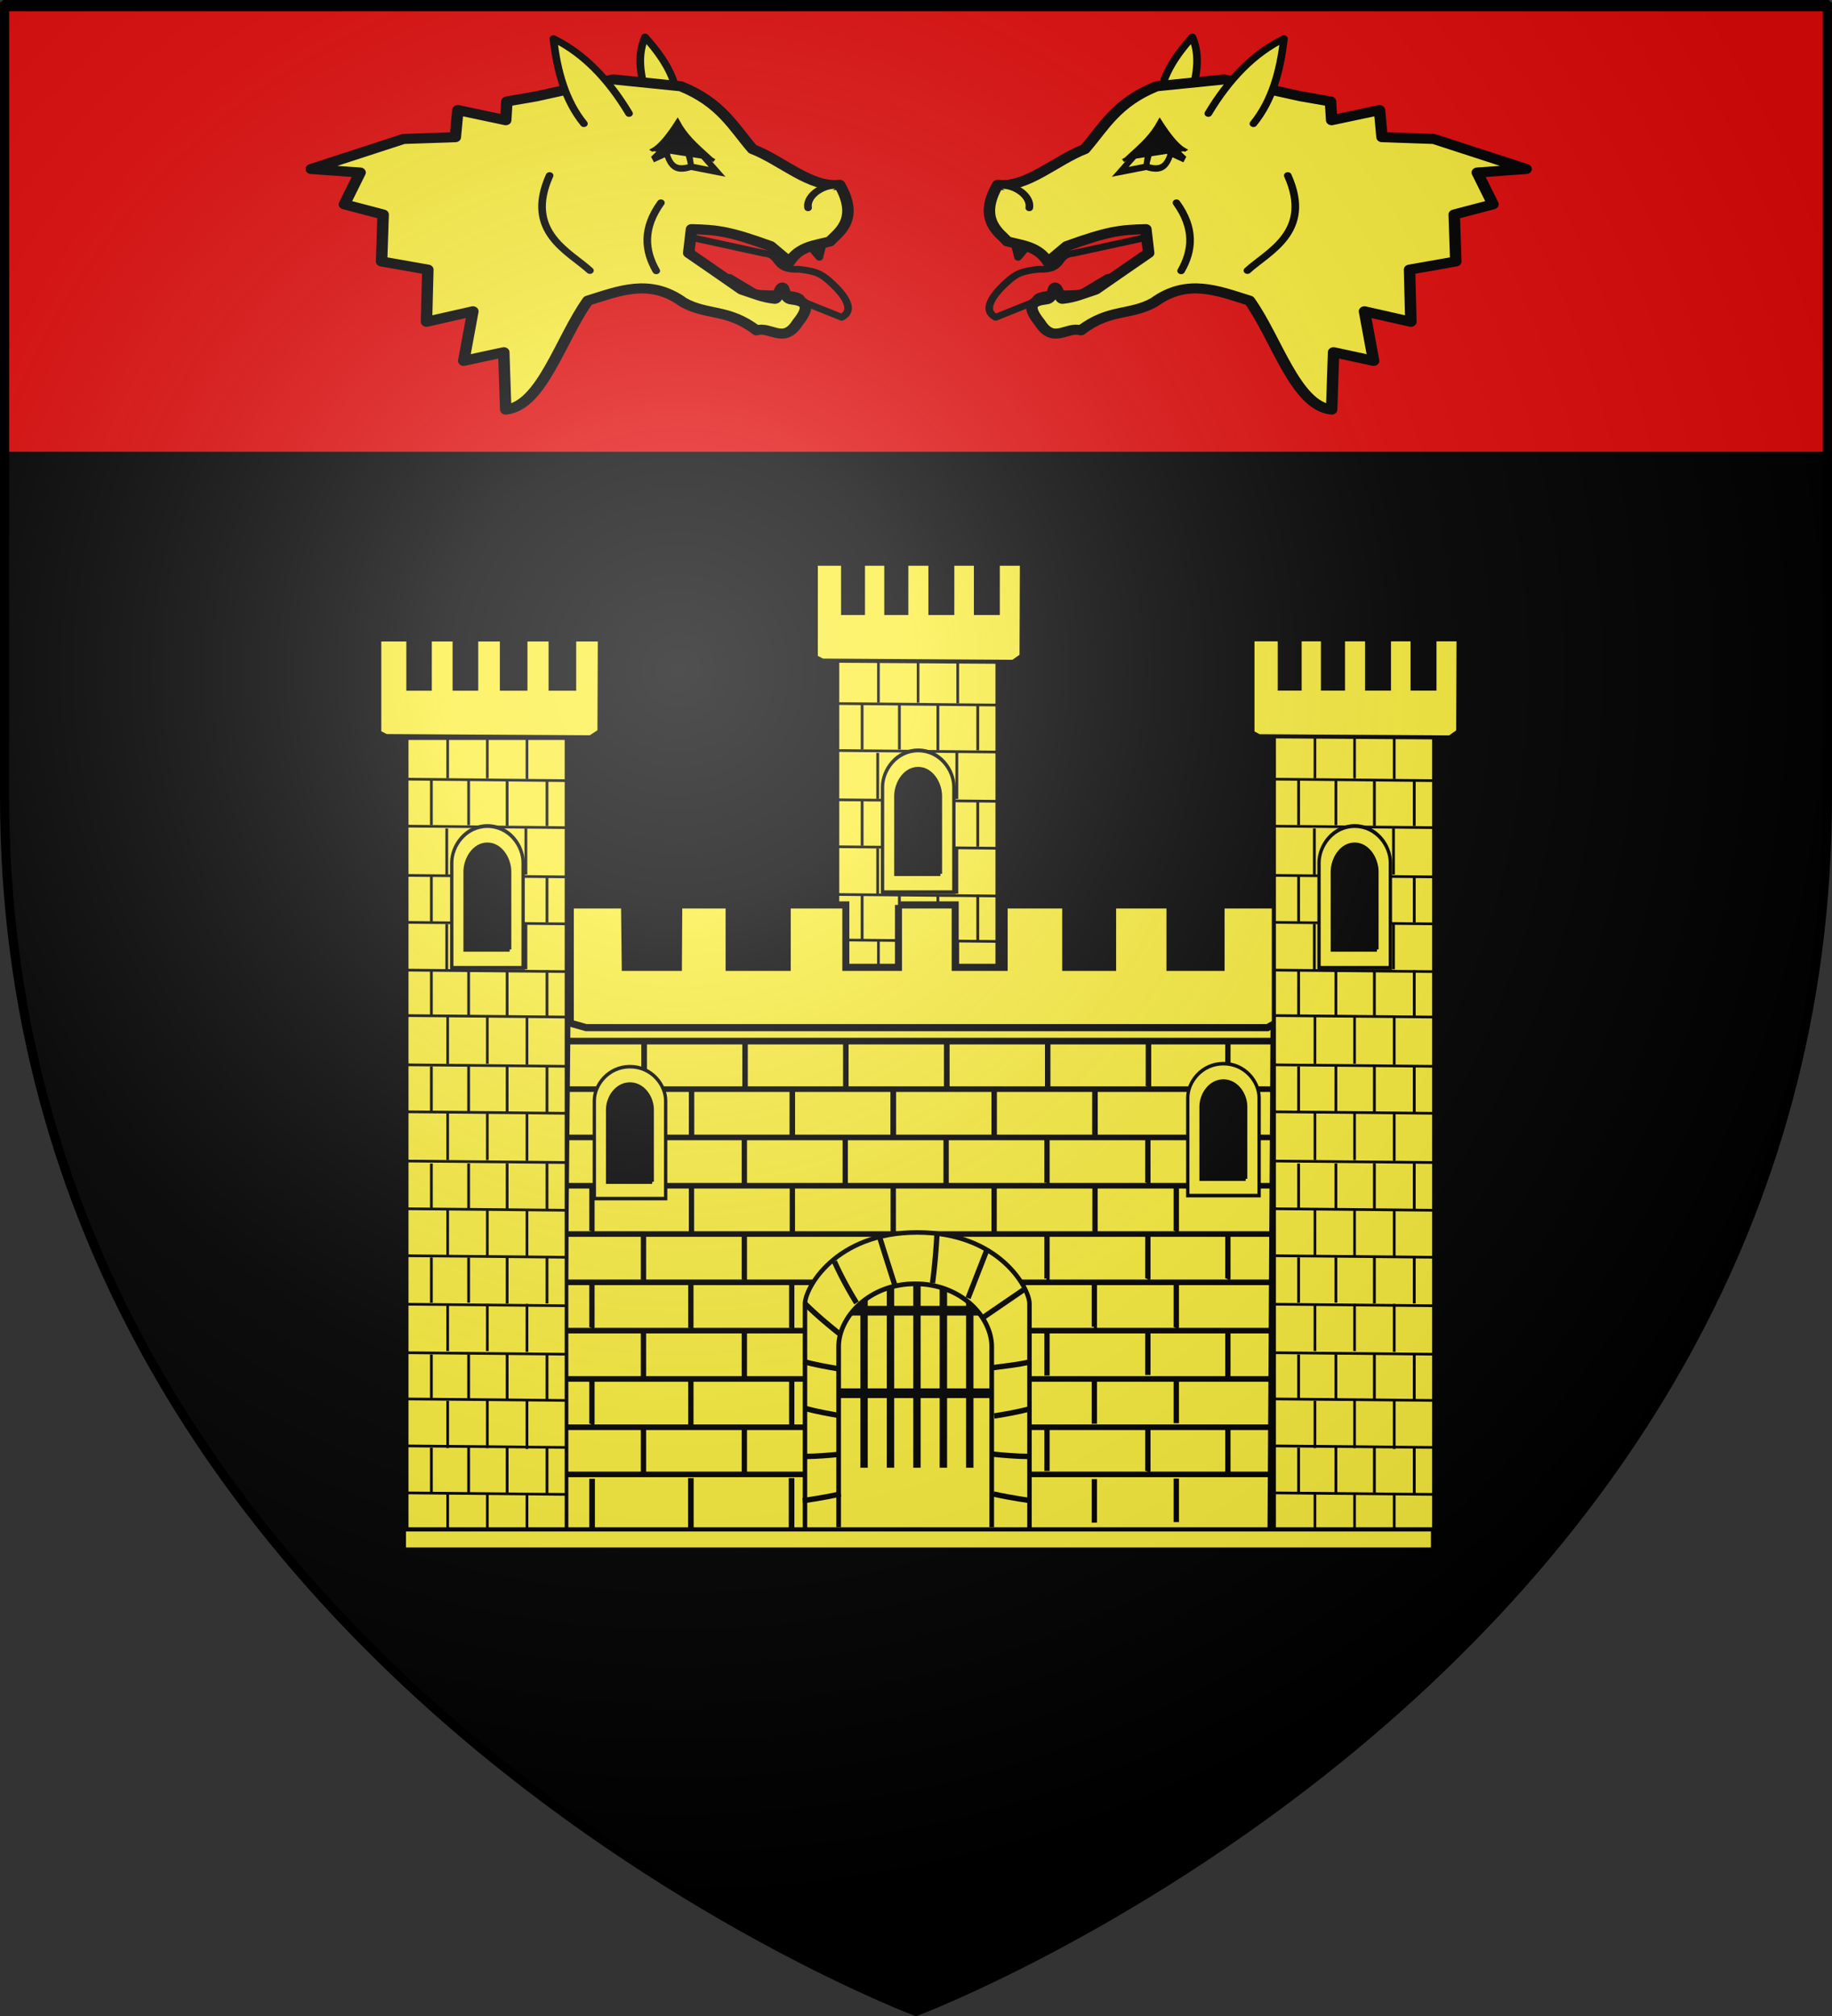
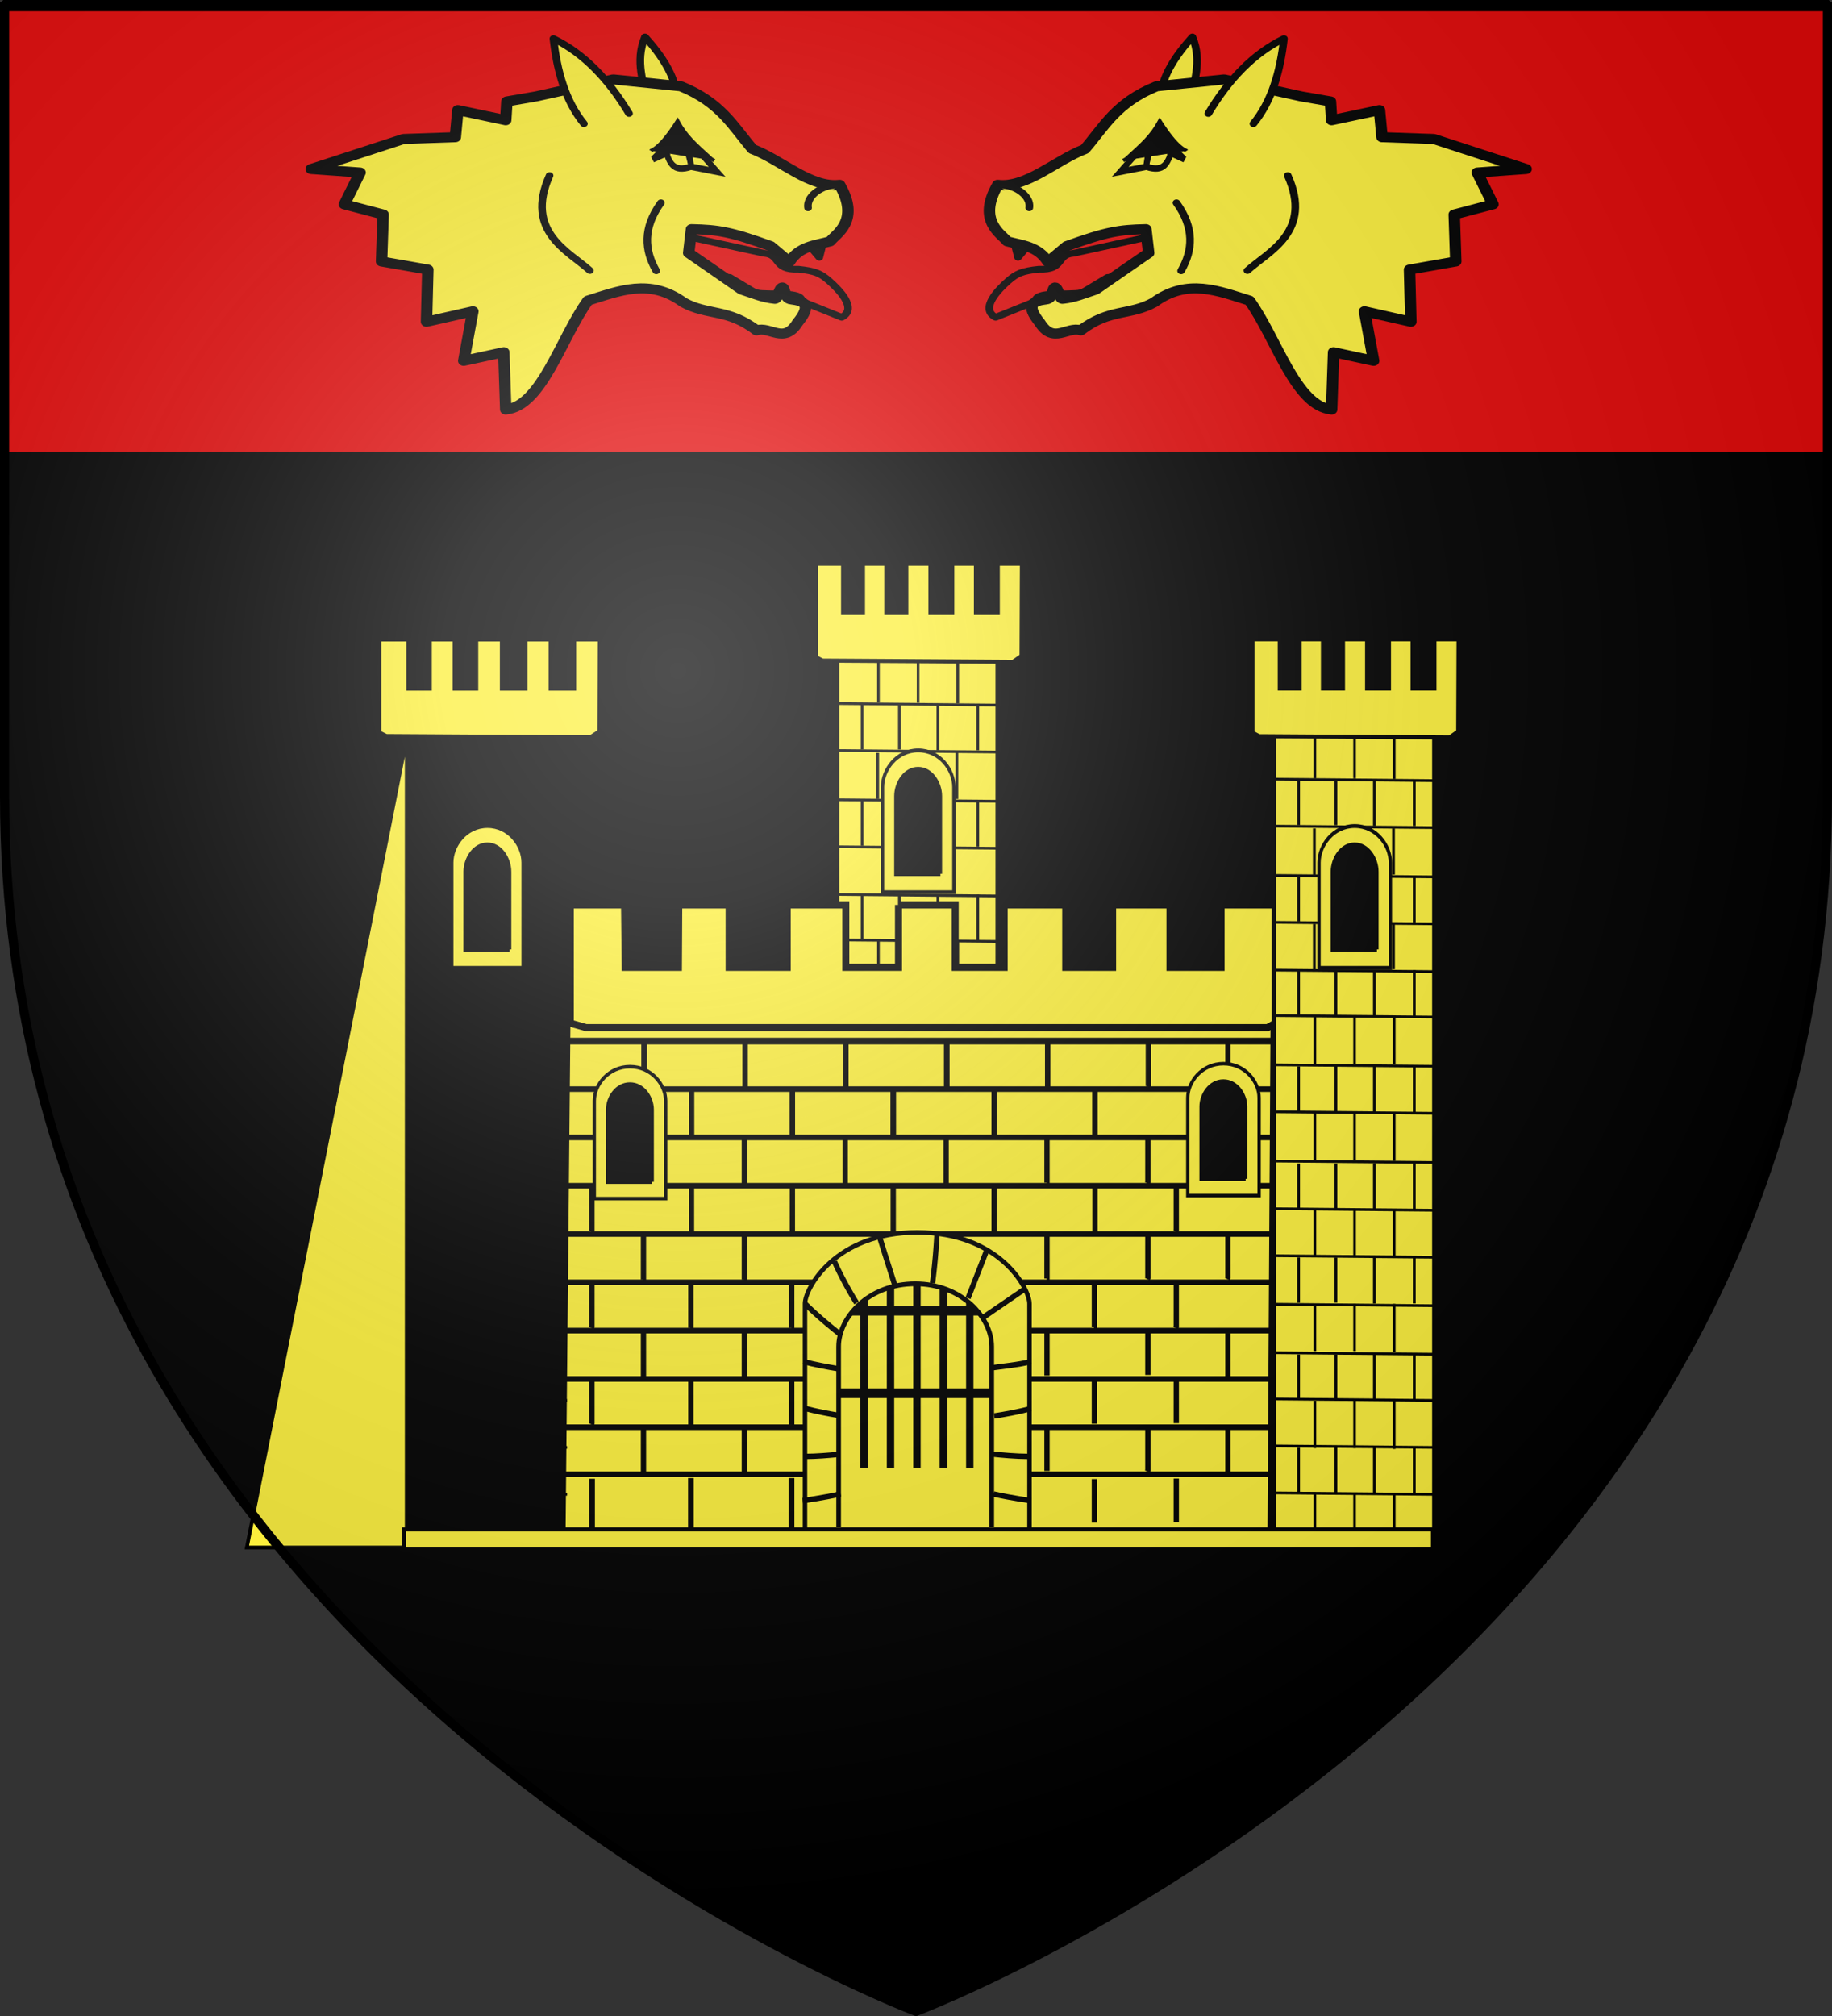
<svg xmlns="http://www.w3.org/2000/svg" xmlns:xlink="http://www.w3.org/1999/xlink" width="600" height="660" version="1.0">
  <rect width="100%" height="100%" fill="#333333" stroke="none" />
  <defs>
    <linearGradient id="b">
      <stop offset="0" style="stop-color:white;stop-opacity:.314" />
      <stop offset=".19" style="stop-color:white;stop-opacity:.251" />
      <stop offset=".6" style="stop-color:#6b6b6b;stop-opacity:.125" />
      <stop offset="1" style="stop-color:black;stop-opacity:.125" />
    </linearGradient>
    <linearGradient id="a">
      <stop offset="0" style="stop-color:#fd0000;stop-opacity:1" />
      <stop offset=".5" style="stop-color:#e77275;stop-opacity:.659" />
      <stop offset="1" style="stop-color:black;stop-opacity:.323" />
    </linearGradient>
    <radialGradient xlink:href="#b" id="d" cx="221.445" cy="226.331" r="300" fx="221.445" fy="226.331" gradientTransform="matrix(1.353 0 0 1.349 -77.63 -85.747)" gradientUnits="userSpaceOnUse" />
  </defs>
  <g style="display:inline">
    <path d="M300 658.5s298.5-112.32 298.5-397.772V2.176H1.5v258.552C1.5 546.18 300 658.5 300 658.5z" style="fill:#000;fill-opacity:1;fill-rule:evenodd;stroke:none;stroke-width:1px;stroke-linecap:butt;stroke-linejoin:miter;stroke-opacity:1" />
    <path d="M1.048 1.048h597.905v147.905H1.048z" style="opacity:1;fill:#e20909;fill-opacity:1;fill-rule:evenodd;stroke:#000;stroke-width:2.095;stroke-linecap:round;stroke-linejoin:bevel;stroke-miterlimit:4;stroke-dasharray:none;stroke-dashoffset:0;stroke-opacity:1" />
    <g style="fill:#fcef3c;fill-opacity:1">
      <path d="M-296.277 293.502v13.609h-.202" style="fill:#fcef3c;fill-opacity:1;fill-rule:evenodd;stroke:#000;stroke-width:.991px;stroke-linecap:butt;stroke-linejoin:miter;stroke-opacity:1" transform="matrix(.869 0 0 .884 575.705 164.067)" />
      <path d="M-346.874 57.059h60.242v299.745h-60.242z" style="fill:#fcef3c;fill-opacity:1;stroke:#000;stroke-width:1.372;stroke-miterlimit:4;stroke-dasharray:none;stroke-opacity:1" transform="matrix(.869 0 0 .884 575.705 164.067)" />
      <path d="m-347.238 74.958 60.89.561M-347.238 92.355l60.89.561M-347.238 110.594l60.89.561M-347.238 127.991l60.89.561M-347.238 145.669l60.89.561M-347.238 162.505l60.89.56M-347.238 180.744l60.89.56M-347.238 198.14l60.89.562M-347.238 216.38l60.89.56M-347.238 234.057l60.89.561M-347.238 251.454l60.89.561M-347.238 269.413l60.89.56M-347.238 287.37l60.89.562M-347.238 304.487l60.89.561M-347.238 321.884l60.89.562M-347.238 339.281l60.89.562" style="fill:#fcef3c;fill-opacity:1;fill-rule:evenodd;stroke:#000;stroke-width:1px;stroke-linecap:butt;stroke-linejoin:miter;stroke-opacity:1" transform="matrix(.869 0 0 .884 575.705 164.067)" />
      <g style="fill:#fcef3c;fill-opacity:1">
        <path d="M453.797 168.673v-15.152M468.739 168.673v-15.152" style="fill:#fcef3c;fill-opacity:1;fill-rule:evenodd;stroke:#000;stroke-width:1px;stroke-linecap:butt;stroke-linejoin:miter;stroke-opacity:1" transform="matrix(.869 0 0 .884 -106.652 80.939)" />
        <path d="M483.68 168.945v-15.416" style="fill:#fcef3c;fill-opacity:1;fill-rule:evenodd;stroke:#000;stroke-width:1.009px;stroke-linecap:butt;stroke-linejoin:miter;stroke-opacity:1" transform="matrix(.869 0 0 .884 -106.652 80.939)" />
      </g>
      <path d="M-331.705 110.284V93.227M-301.88 110.284V93.227" style="fill:#fcef3c;fill-opacity:1;fill-rule:evenodd;stroke:#000;stroke-width:1.06px;stroke-linecap:butt;stroke-linejoin:miter;stroke-opacity:1" transform="matrix(.869 0 0 .884 575.705 164.067)" />
-       <path d="M-331.709 145.362v-16.784M-301.877 145.362v-16.784" style="fill:#fcef3c;fill-opacity:1;fill-rule:evenodd;stroke:#000;stroke-width:1.052px;stroke-linecap:butt;stroke-linejoin:miter;stroke-opacity:1" transform="matrix(.869 0 0 .884 575.705 164.067)" />
      <g style="fill:#fcef3c;fill-opacity:1">
        <path d="M447.65 186.016V169.26M461.697 186.016V169.26" style="fill:#fcef3c;fill-opacity:1;fill-rule:evenodd;stroke:#000;stroke-width:1.051px;stroke-linecap:butt;stroke-linejoin:miter;stroke-opacity:1" transform="matrix(.869 0 0 .884 -106.652 80.939)" />
        <path d="M476.202 186.316V169.27M491.231 186.316V169.27" style="fill:#fcef3c;fill-opacity:1;fill-rule:evenodd;stroke:#000;stroke-width:1.06px;stroke-linecap:butt;stroke-linejoin:miter;stroke-opacity:1" transform="matrix(.869 0 0 .884 -106.652 80.939)" />
      </g>
      <g style="fill:#fcef3c;fill-opacity:1">
        <path d="M447.65 186.016V169.26M461.697 186.016V169.26" style="fill:#fcef3c;fill-opacity:1;fill-rule:evenodd;stroke:#000;stroke-width:1.051px;stroke-linecap:butt;stroke-linejoin:miter;stroke-opacity:1" transform="matrix(.869 0 0 .884 -106.652 112.455)" />
        <path d="M476.202 186.316V169.27M491.231 186.316V169.27" style="fill:#fcef3c;fill-opacity:1;fill-rule:evenodd;stroke:#000;stroke-width:1.06px;stroke-linecap:butt;stroke-linejoin:miter;stroke-opacity:1" transform="matrix(.869 0 0 .884 -106.652 112.455)" />
      </g>
      <g style="fill:#fcef3c;fill-opacity:1">
        <path d="M447.65 186.016V169.26M461.697 186.016V169.26" style="fill:#fcef3c;fill-opacity:1;fill-rule:evenodd;stroke:#000;stroke-width:1.051px;stroke-linecap:butt;stroke-linejoin:miter;stroke-opacity:1" transform="matrix(.869 0 0 .884 -106.652 143.226)" />
        <path d="M476.202 186.316V169.27M491.231 186.316V169.27" style="fill:#fcef3c;fill-opacity:1;fill-rule:evenodd;stroke:#000;stroke-width:1.06px;stroke-linecap:butt;stroke-linejoin:miter;stroke-opacity:1" transform="matrix(.869 0 0 .884 -106.652 143.226)" />
      </g>
      <g style="fill:#fcef3c;fill-opacity:1">
        <path d="M453.797 168.673v-15.152M468.739 168.673v-15.152" style="fill:#fcef3c;fill-opacity:1;fill-rule:evenodd;stroke:#000;stroke-width:1px;stroke-linecap:butt;stroke-linejoin:miter;stroke-opacity:1" transform="matrix(.869 0 0 1.02 -106.652 151.458)" />
        <path d="M483.68 168.945v-15.416" style="fill:#fcef3c;fill-opacity:1;fill-rule:evenodd;stroke:#000;stroke-width:1.009px;stroke-linecap:butt;stroke-linejoin:miter;stroke-opacity:1" transform="matrix(.869 0 0 1.02 -106.652 151.458)" />
      </g>
      <g style="fill:#fcef3c;fill-opacity:1">
        <path d="M447.65 186.016V169.26M461.697 186.016V169.26" style="fill:#fcef3c;fill-opacity:1;fill-rule:evenodd;stroke:#000;stroke-width:1.051px;stroke-linecap:butt;stroke-linejoin:miter;stroke-opacity:1" transform="matrix(.869 0 0 .884 -106.652 174.742)" />
        <path d="M476.202 186.316V169.27M491.231 186.316V169.27" style="fill:#fcef3c;fill-opacity:1;fill-rule:evenodd;stroke:#000;stroke-width:1.06px;stroke-linecap:butt;stroke-linejoin:miter;stroke-opacity:1" transform="matrix(.869 0 0 .884 -106.652 174.742)" />
      </g>
      <g style="fill:#fcef3c;fill-opacity:1">
        <path d="M453.797 168.673v-15.152M468.739 168.673v-15.152" style="fill:#fcef3c;fill-opacity:1;fill-rule:evenodd;stroke:#000;stroke-width:1px;stroke-linecap:butt;stroke-linejoin:miter;stroke-opacity:1" transform="matrix(.869 0 0 1.02 -106.652 182.974)" />
        <path d="M483.68 168.945v-15.416" style="fill:#fcef3c;fill-opacity:1;fill-rule:evenodd;stroke:#000;stroke-width:1.009px;stroke-linecap:butt;stroke-linejoin:miter;stroke-opacity:1" transform="matrix(.869 0 0 1.02 -106.652 182.974)" />
      </g>
      <g style="fill:#fcef3c;fill-opacity:1">
        <path d="M447.65 186.016V169.26M461.697 186.016V169.26" style="fill:#fcef3c;fill-opacity:1;fill-rule:evenodd;stroke:#000;stroke-width:1.051px;stroke-linecap:butt;stroke-linejoin:miter;stroke-opacity:1" transform="matrix(.869 0 0 .884 -106.652 206.506)" />
        <path d="M476.202 186.316V169.27M491.231 186.316V169.27" style="fill:#fcef3c;fill-opacity:1;fill-rule:evenodd;stroke:#000;stroke-width:1.06px;stroke-linecap:butt;stroke-linejoin:miter;stroke-opacity:1" transform="matrix(.869 0 0 .884 -106.652 206.506)" />
      </g>
      <g style="fill:#fcef3c;fill-opacity:1">
        <path d="M453.797 168.673v-15.152M468.739 168.673v-15.152" style="fill:#fcef3c;fill-opacity:1;fill-rule:evenodd;stroke:#000;stroke-width:1px;stroke-linecap:butt;stroke-linejoin:miter;stroke-opacity:1" transform="matrix(.869 0 0 1.02 -106.652 214.738)" />
        <path d="M483.68 168.945v-15.416" style="fill:#fcef3c;fill-opacity:1;fill-rule:evenodd;stroke:#000;stroke-width:1.009px;stroke-linecap:butt;stroke-linejoin:miter;stroke-opacity:1" transform="matrix(.869 0 0 1.02 -106.652 214.738)" />
      </g>
      <g style="fill:#fcef3c;fill-opacity:1">
        <path d="M447.65 186.016V169.26M461.697 186.016V169.26" style="fill:#fcef3c;fill-opacity:1;fill-rule:evenodd;stroke:#000;stroke-width:1.051px;stroke-linecap:butt;stroke-linejoin:miter;stroke-opacity:1" transform="matrix(.869 0 0 .884 -106.652 237.278)" />
        <path d="M476.202 186.316V169.27M491.231 186.316V169.27" style="fill:#fcef3c;fill-opacity:1;fill-rule:evenodd;stroke:#000;stroke-width:1.06px;stroke-linecap:butt;stroke-linejoin:miter;stroke-opacity:1" transform="matrix(.869 0 0 .884 -106.652 237.278)" />
      </g>
      <g style="fill:#fcef3c;fill-opacity:1">
        <path d="M453.797 168.673v-15.152M468.739 168.673v-15.152" style="fill:#fcef3c;fill-opacity:1;fill-rule:evenodd;stroke:#000;stroke-width:1px;stroke-linecap:butt;stroke-linejoin:miter;stroke-opacity:1" transform="matrix(.869 0 0 1.02 -106.652 245.51)" />
        <path d="M483.68 168.945v-15.416" style="fill:#fcef3c;fill-opacity:1;fill-rule:evenodd;stroke:#000;stroke-width:1.009px;stroke-linecap:butt;stroke-linejoin:miter;stroke-opacity:1" transform="matrix(.869 0 0 1.02 -106.652 245.51)" />
      </g>
      <g style="fill:#fcef3c;fill-opacity:1">
        <path d="M447.65 186.016V169.26M461.697 186.016V169.26" style="fill:#fcef3c;fill-opacity:1;fill-rule:evenodd;stroke:#000;stroke-width:1.051px;stroke-linecap:butt;stroke-linejoin:miter;stroke-opacity:1" transform="matrix(.869 0 0 .884 -106.652 269.042)" />
        <path d="M476.202 186.316V169.27M491.231 186.316V169.27" style="fill:#fcef3c;fill-opacity:1;fill-rule:evenodd;stroke:#000;stroke-width:1.06px;stroke-linecap:butt;stroke-linejoin:miter;stroke-opacity:1" transform="matrix(.869 0 0 .884 -106.652 269.042)" />
      </g>
      <g style="fill:#fcef3c;fill-opacity:1">
        <path d="M453.797 168.673v-15.152M468.739 168.673v-15.152" style="fill:#fcef3c;fill-opacity:1;fill-rule:evenodd;stroke:#000;stroke-width:1px;stroke-linecap:butt;stroke-linejoin:miter;stroke-opacity:1" transform="matrix(.869 0 0 1.02 -106.652 277.273)" />
        <path d="M483.68 168.945v-15.416" style="fill:#fcef3c;fill-opacity:1;fill-rule:evenodd;stroke:#000;stroke-width:1.009px;stroke-linecap:butt;stroke-linejoin:miter;stroke-opacity:1" transform="matrix(.869 0 0 1.02 -106.652 277.273)" />
      </g>
      <g style="fill:#fcef3c;fill-opacity:1">
        <path d="M447.65 186.016V169.26M461.697 186.016V169.26" style="fill:#fcef3c;fill-opacity:1;fill-rule:evenodd;stroke:#000;stroke-width:1.051px;stroke-linecap:butt;stroke-linejoin:miter;stroke-opacity:1" transform="matrix(.869 0 0 .884 -106.652 299.565)" />
        <path d="M476.202 186.316V169.27M491.231 186.316V169.27" style="fill:#fcef3c;fill-opacity:1;fill-rule:evenodd;stroke:#000;stroke-width:1.06px;stroke-linecap:butt;stroke-linejoin:miter;stroke-opacity:1" transform="matrix(.869 0 0 .884 -106.652 299.565)" />
      </g>
      <g style="fill:#fcef3c;fill-opacity:1">
        <path d="M453.797 168.673v-15.152M468.739 168.673v-15.152" style="fill:#fcef3c;fill-opacity:1;fill-rule:evenodd;stroke:#000;stroke-width:1px;stroke-linecap:butt;stroke-linejoin:miter;stroke-opacity:1" transform="matrix(.869 0 0 1.02 -106.652 307.797)" />
        <path d="M483.68 168.945v-15.416" style="fill:#fcef3c;fill-opacity:1;fill-rule:evenodd;stroke:#000;stroke-width:1.009px;stroke-linecap:butt;stroke-linejoin:miter;stroke-opacity:1" transform="matrix(.869 0 0 1.02 -106.652 307.797)" />
      </g>
      <g style="fill:#fcef3c;fill-opacity:1;fill-rule:nonzero;stroke:#000;stroke-width:1.417;stroke-linecap:butt;stroke-linejoin:miter;marker:none;marker-start:none;marker-mid:none;marker-end:none;stroke-miterlimit:4;stroke-dasharray:none;stroke-dashoffset:0;stroke-opacity:1;visibility:visible;display:inline;overflow:visible">
        <path d="M523.892 408.698V385.2c0-3.81 3.605-8.172 9.15-8.172 5.543 0 9.148 4.362 9.148 8.172v23.498h-18.298z" style="fill:#fcef3c;fill-opacity:1;fill-rule:nonzero;stroke:#000;stroke-width:.854;stroke-linecap:butt;stroke-linejoin:miter;marker:none;marker-start:none;marker-mid:none;marker-end:none;stroke-miterlimit:4;stroke-dasharray:none;stroke-dashoffset:0;stroke-opacity:1;visibility:visible;display:inline;overflow:visible" transform="matrix(1.277 0 0 1.466 -379.972 -307.055)" />
      </g>
      <path d="M501.17 407.276h-18.298v-23.5c0-3.808 3.605-8.17 9.15-8.17 5.543 0 9.147 4.362 9.147 8.17v23.5z" style="fill:#000;fill-opacity:1;stroke:#000;stroke-width:1.363;stroke-miterlimit:4;stroke-dasharray:none;stroke-opacity:1" transform="matrix(.798 0 0 1.082 -91.933 -154.608)" />
      <path d="M-299.137 23.173h-4.446v18.245h-8.255V23.173h-9.07v18.245h-7.561V23.173h-8.78v18.245h-7.503V23.173h-10.275v34.574l2.486 1.313 71.842.452 3.203-2.207.13-34.132h-9.07v18.245h-8.256V23.173h-4.445z" style="fill:#fcef3c;fill-opacity:1;stroke:#000;stroke-width:1.516;stroke-miterlimit:4;stroke-dasharray:none;stroke-opacity:1" transform="matrix(.869 0 0 .884 575.705 164.067)" />
      <path d="m-470.38 387.37 286.857-.878 1.209-198.858h-266.432l-1.94 198.858-19.694.879z" style="fill:#fcef3c;fill-opacity:1;stroke:#000;stroke-width:2.608;stroke-miterlimit:4;stroke-dasharray:none;stroke-opacity:1" transform="matrix(.869 0 0 .884 575.705 164.067)" />
      <path d="M-468.471 199.969h284.962" style="fill:#fcef3c;fill-opacity:1;stroke:#000;stroke-width:2.463;stroke-linecap:square;stroke-miterlimit:4;stroke-dasharray:none;stroke-opacity:1" transform="matrix(.869 0 0 .884 575.705 164.067)" />
      <path d="M-323.87 149.536v23.107h-19.846v-23.107h-22.08v23.107h-21.906v-23.107h-18.972l-.134 23.107h-20.04l-.265-23.107h-20.438v43.787l5.977 1.662h256.784l2.94-1.662v-43.787h-20.438v23.107h-19.267v-23.107h-21.61v23.107h-17.676v-23.107h-23.201v23.107h-18.453v-23.107h-21.375z" style="fill:#fcef3c;fill-opacity:1;stroke:#000;stroke-width:2.645;stroke-miterlimit:4;stroke-opacity:1" transform="matrix(.869 0 0 .884 575.705 164.067)" />
      <path d="M-305.846 272.729v17.576M-324.745 288.495v17.576M-286.732 290.705v17.576" style="fill:#fcef3c;fill-opacity:1;fill-rule:evenodd;stroke:#000;stroke-width:.955px;stroke-linecap:butt;stroke-linejoin:miter;stroke-opacity:1" transform="matrix(.869 0 0 .884 575.705 164.067)" />
      <path d="M-287.086 291.217v16.135h-.202M-344.956 308.217v16.135l-.203.428M-306.934 308.217v17.286" style="fill:#fcef3c;fill-opacity:1;fill-rule:evenodd;stroke:#000;stroke-width:.93px;stroke-linecap:butt;stroke-linejoin:miter;stroke-opacity:1" transform="matrix(.869 0 0 .884 575.705 164.067)" />
      <path d="M-324.614 326.313v17.025h-.203" style="fill:#fcef3c;fill-opacity:1;fill-rule:evenodd;stroke:#000;stroke-width:.955px;stroke-linecap:butt;stroke-linejoin:miter;stroke-opacity:1" transform="matrix(.869 0 0 .884 575.705 164.067)" />
      <path d="M-210.332 219.133v17l-.202-.571" style="fill:#fcef3c;fill-opacity:1;fill-rule:evenodd;stroke:#000;stroke-width:.93px;stroke-linecap:butt;stroke-linejoin:miter;stroke-opacity:1" transform="matrix(.869 0 0 .884 575.705 164.067)" />
      <path d="M-459.721 51.199h-4.761v18.219h-8.84v-18.22h-9.714v18.22h-8.097v-18.22h-9.402v18.22h-8.035v-18.22h-11.004v34.526l2.663 1.31 76.935.453 3.43-2.205.138-34.083h-9.712v18.219h-8.841v-18.22h-4.76z" style="fill:#fcef3c;fill-opacity:1;stroke:#000;stroke-width:1.567;stroke-miterlimit:4;stroke-dasharray:none;stroke-opacity:1" transform="matrix(.869 0 0 .884 575.705 164.067)" />
      <g style="fill:#fcef3c;fill-opacity:1">
        <path d="M168.588 283.776h273.685M168.588 301.664h273.685M168.588 319.552h273.685M168.588 337.44h273.685M168.588 355.328h273.685M168.588 373.217h273.685M168.588 391.105h273.685M168.588 408.993h273.685M168.588 426.453h273.685" style="fill:#fcef3c;fill-opacity:1;fill-rule:evenodd;stroke:#000;stroke-width:2.073;stroke-linecap:butt;stroke-linejoin:miter;stroke-miterlimit:4;stroke-dasharray:none;stroke-opacity:1" transform="matrix(.869 0 0 .884 35.818 105.702)" />
      </g>
      <path d="M-458.627 324.202v13.609h-.202" style="fill:#fcef3c;fill-opacity:1;fill-rule:evenodd;stroke:#000;stroke-width:.991px;stroke-linecap:butt;stroke-linejoin:miter;stroke-opacity:1" transform="matrix(.869 0 0 .884 575.705 164.067)" />
-       <path d="M-509.224 87.759h60.242v299.745h-60.242z" style="fill:#fcef3c;fill-opacity:1;stroke:#000;stroke-width:1.372;stroke-miterlimit:4;stroke-dasharray:none;stroke-opacity:1" transform="matrix(.869 0 0 .884 575.705 164.067)" />
+       <path d="M-509.224 87.759v299.745h-60.242z" style="fill:#fcef3c;fill-opacity:1;stroke:#000;stroke-width:1.372;stroke-miterlimit:4;stroke-dasharray:none;stroke-opacity:1" transform="matrix(.869 0 0 .884 575.705 164.067)" />
      <path d="m-509.65 102.958 60.89.561M-509.65 120.355l60.89.561M-509.65 138.594l60.89.561M-509.65 155.991l60.89.561M-509.65 173.669l60.89.561M-509.65 190.505l60.89.56M-509.65 208.744l60.89.56M-509.65 226.14l60.89.562M-509.65 244.38l60.89.56M-509.65 262.057l60.89.561M-509.65 279.454l60.89.561M-509.65 297.413l60.89.56M-509.65 315.37l60.89.562M-509.65 332.487l60.89.561M-509.65 349.884l60.89.562M-509.65 367.281l60.89.562" style="fill:#fcef3c;fill-opacity:1;fill-rule:evenodd;stroke:#000;stroke-width:1px;stroke-linecap:butt;stroke-linejoin:miter;stroke-opacity:1" transform="matrix(.869 0 0 .884 575.705 164.067)" />
      <g style="fill:#fcef3c;fill-opacity:1">
        <path d="M453.797 168.673v-15.152M468.739 168.673v-15.152" style="fill:#fcef3c;fill-opacity:1;fill-rule:evenodd;stroke:#000;stroke-width:1px;stroke-linecap:butt;stroke-linejoin:miter;stroke-opacity:1" transform="matrix(.869 0 0 .884 -247.731 105.702)" />
        <path d="M483.68 168.945v-15.416" style="fill:#fcef3c;fill-opacity:1;fill-rule:evenodd;stroke:#000;stroke-width:1.009px;stroke-linecap:butt;stroke-linejoin:miter;stroke-opacity:1" transform="matrix(.869 0 0 .884 -247.731 105.702)" />
      </g>
      <path d="M-494.116 138.284v-17.057M-464.292 138.284v-17.057" style="fill:#fcef3c;fill-opacity:1;fill-rule:evenodd;stroke:#000;stroke-width:1.06px;stroke-linecap:butt;stroke-linejoin:miter;stroke-opacity:1" transform="matrix(.869 0 0 .884 575.705 164.067)" />
      <path d="M-494.12 173.362v-16.784M-464.288 173.362v-16.784" style="fill:#fcef3c;fill-opacity:1;fill-rule:evenodd;stroke:#000;stroke-width:1.052px;stroke-linecap:butt;stroke-linejoin:miter;stroke-opacity:1" transform="matrix(.869 0 0 .884 575.705 164.067)" />
      <g style="fill:#fcef3c;fill-opacity:1">
        <path d="M447.65 186.016V169.26M461.697 186.016V169.26" style="fill:#fcef3c;fill-opacity:1;fill-rule:evenodd;stroke:#000;stroke-width:1.051px;stroke-linecap:butt;stroke-linejoin:miter;stroke-opacity:1" transform="matrix(.869 0 0 .884 -247.731 105.702)" />
        <path d="M476.202 186.316V169.27M491.231 186.316V169.27" style="fill:#fcef3c;fill-opacity:1;fill-rule:evenodd;stroke:#000;stroke-width:1.06px;stroke-linecap:butt;stroke-linejoin:miter;stroke-opacity:1" transform="matrix(.869 0 0 .884 -247.731 105.702)" />
      </g>
      <g style="fill:#fcef3c;fill-opacity:1">
        <path d="M447.65 186.016V169.26M461.697 186.016V169.26" style="fill:#fcef3c;fill-opacity:1;fill-rule:evenodd;stroke:#000;stroke-width:1.051px;stroke-linecap:butt;stroke-linejoin:miter;stroke-opacity:1" transform="matrix(.869 0 0 .884 -247.731 137.218)" />
        <path d="M476.202 186.316V169.27M491.231 186.316V169.27" style="fill:#fcef3c;fill-opacity:1;fill-rule:evenodd;stroke:#000;stroke-width:1.06px;stroke-linecap:butt;stroke-linejoin:miter;stroke-opacity:1" transform="matrix(.869 0 0 .884 -247.731 137.218)" />
      </g>
      <g style="fill:#fcef3c;fill-opacity:1">
        <path d="M447.65 186.016V169.26M461.697 186.016V169.26" style="fill:#fcef3c;fill-opacity:1;fill-rule:evenodd;stroke:#000;stroke-width:1.051px;stroke-linecap:butt;stroke-linejoin:miter;stroke-opacity:1" transform="matrix(.869 0 0 .884 -247.731 167.99)" />
        <path d="M476.202 186.316V169.27M491.231 186.316V169.27" style="fill:#fcef3c;fill-opacity:1;fill-rule:evenodd;stroke:#000;stroke-width:1.06px;stroke-linecap:butt;stroke-linejoin:miter;stroke-opacity:1" transform="matrix(.869 0 0 .884 -247.731 167.99)" />
      </g>
      <g style="fill:#fcef3c;fill-opacity:1">
        <path d="M453.797 168.673v-15.152M468.739 168.673v-15.152" style="fill:#fcef3c;fill-opacity:1;fill-rule:evenodd;stroke:#000;stroke-width:1px;stroke-linecap:butt;stroke-linejoin:miter;stroke-opacity:1" transform="matrix(.869 0 0 1.02 -247.731 176.22)" />
        <path d="M483.68 168.945v-15.416" style="fill:#fcef3c;fill-opacity:1;fill-rule:evenodd;stroke:#000;stroke-width:1.009px;stroke-linecap:butt;stroke-linejoin:miter;stroke-opacity:1" transform="matrix(.869 0 0 1.02 -247.731 176.22)" />
      </g>
      <g style="fill:#fcef3c;fill-opacity:1">
        <path d="M447.65 186.016V169.26M461.697 186.016V169.26" style="fill:#fcef3c;fill-opacity:1;fill-rule:evenodd;stroke:#000;stroke-width:1.051px;stroke-linecap:butt;stroke-linejoin:miter;stroke-opacity:1" transform="matrix(.869 0 0 .884 -247.731 199.505)" />
        <path d="M476.202 186.316V169.27M491.231 186.316V169.27" style="fill:#fcef3c;fill-opacity:1;fill-rule:evenodd;stroke:#000;stroke-width:1.06px;stroke-linecap:butt;stroke-linejoin:miter;stroke-opacity:1" transform="matrix(.869 0 0 .884 -247.731 199.505)" />
      </g>
      <g style="fill:#fcef3c;fill-opacity:1">
-         <path d="M453.797 168.673v-15.152M468.739 168.673v-15.152" style="fill:#fcef3c;fill-opacity:1;fill-rule:evenodd;stroke:#000;stroke-width:1px;stroke-linecap:butt;stroke-linejoin:miter;stroke-opacity:1" transform="matrix(.869 0 0 1.02 -247.731 207.737)" />
        <path d="M483.68 168.945v-15.416" style="fill:#fcef3c;fill-opacity:1;fill-rule:evenodd;stroke:#000;stroke-width:1.009px;stroke-linecap:butt;stroke-linejoin:miter;stroke-opacity:1" transform="matrix(.869 0 0 1.02 -247.731 207.737)" />
      </g>
      <g style="fill:#fcef3c;fill-opacity:1">
        <path d="M447.65 186.016V169.26M461.697 186.016V169.26" style="fill:#fcef3c;fill-opacity:1;fill-rule:evenodd;stroke:#000;stroke-width:1.051px;stroke-linecap:butt;stroke-linejoin:miter;stroke-opacity:1" transform="matrix(.869 0 0 .884 -247.731 231.269)" />
        <path d="M476.202 186.316V169.27M491.231 186.316V169.27" style="fill:#fcef3c;fill-opacity:1;fill-rule:evenodd;stroke:#000;stroke-width:1.06px;stroke-linecap:butt;stroke-linejoin:miter;stroke-opacity:1" transform="matrix(.869 0 0 .884 -247.731 231.269)" />
      </g>
      <g style="fill:#fcef3c;fill-opacity:1">
        <path d="M453.797 168.673v-15.152M468.739 168.673v-15.152" style="fill:#fcef3c;fill-opacity:1;fill-rule:evenodd;stroke:#000;stroke-width:1px;stroke-linecap:butt;stroke-linejoin:miter;stroke-opacity:1" transform="matrix(.869 0 0 1.02 -247.731 239.5)" />
        <path d="M483.68 168.945v-15.416" style="fill:#fcef3c;fill-opacity:1;fill-rule:evenodd;stroke:#000;stroke-width:1.009px;stroke-linecap:butt;stroke-linejoin:miter;stroke-opacity:1" transform="matrix(.869 0 0 1.02 -247.731 239.5)" />
      </g>
      <g style="fill:#fcef3c;fill-opacity:1">
        <path d="M447.65 186.016V169.26M461.697 186.016V169.26" style="fill:#fcef3c;fill-opacity:1;fill-rule:evenodd;stroke:#000;stroke-width:1.051px;stroke-linecap:butt;stroke-linejoin:miter;stroke-opacity:1" transform="matrix(.869 0 0 .884 -247.731 262.04)" />
        <path d="M476.202 186.316V169.27M491.231 186.316V169.27" style="fill:#fcef3c;fill-opacity:1;fill-rule:evenodd;stroke:#000;stroke-width:1.06px;stroke-linecap:butt;stroke-linejoin:miter;stroke-opacity:1" transform="matrix(.869 0 0 .884 -247.731 262.04)" />
      </g>
      <g style="fill:#fcef3c;fill-opacity:1">
        <path d="M453.797 168.673v-15.152M468.739 168.673v-15.152" style="fill:#fcef3c;fill-opacity:1;fill-rule:evenodd;stroke:#000;stroke-width:1px;stroke-linecap:butt;stroke-linejoin:miter;stroke-opacity:1" transform="matrix(.869 0 0 1.02 -247.731 270.272)" />
        <path d="M483.68 168.945v-15.416" style="fill:#fcef3c;fill-opacity:1;fill-rule:evenodd;stroke:#000;stroke-width:1.009px;stroke-linecap:butt;stroke-linejoin:miter;stroke-opacity:1" transform="matrix(.869 0 0 1.02 -247.731 270.272)" />
      </g>
      <g style="fill:#fcef3c;fill-opacity:1">
        <path d="M447.65 186.016V169.26M461.697 186.016V169.26" style="fill:#fcef3c;fill-opacity:1;fill-rule:evenodd;stroke:#000;stroke-width:1.051px;stroke-linecap:butt;stroke-linejoin:miter;stroke-opacity:1" transform="matrix(.869 0 0 .884 -247.731 293.804)" />
        <path d="M476.202 186.316V169.27M491.231 186.316V169.27" style="fill:#fcef3c;fill-opacity:1;fill-rule:evenodd;stroke:#000;stroke-width:1.06px;stroke-linecap:butt;stroke-linejoin:miter;stroke-opacity:1" transform="matrix(.869 0 0 .884 -247.731 293.804)" />
      </g>
      <g style="fill:#fcef3c;fill-opacity:1">
-         <path d="M453.797 168.673v-15.152M468.739 168.673v-15.152" style="fill:#fcef3c;fill-opacity:1;fill-rule:evenodd;stroke:#000;stroke-width:1px;stroke-linecap:butt;stroke-linejoin:miter;stroke-opacity:1" transform="matrix(.869 0 0 1.02 -247.731 302.036)" />
        <path d="M483.68 168.945v-15.416" style="fill:#fcef3c;fill-opacity:1;fill-rule:evenodd;stroke:#000;stroke-width:1.009px;stroke-linecap:butt;stroke-linejoin:miter;stroke-opacity:1" transform="matrix(.869 0 0 1.02 -247.731 302.036)" />
      </g>
      <g style="fill:#fcef3c;fill-opacity:1">
        <path d="M447.65 186.016V169.26M461.697 186.016V169.26" style="fill:#fcef3c;fill-opacity:1;fill-rule:evenodd;stroke:#000;stroke-width:1.051px;stroke-linecap:butt;stroke-linejoin:miter;stroke-opacity:1" transform="matrix(.869 0 0 .884 -247.731 324.328)" />
        <path d="M476.202 186.316V169.27M491.231 186.316V169.27" style="fill:#fcef3c;fill-opacity:1;fill-rule:evenodd;stroke:#000;stroke-width:1.06px;stroke-linecap:butt;stroke-linejoin:miter;stroke-opacity:1" transform="matrix(.869 0 0 .884 -247.731 324.328)" />
      </g>
      <g style="fill:#fcef3c;fill-opacity:1">
        <path d="M453.797 168.673v-15.152M468.739 168.673v-15.152" style="fill:#fcef3c;fill-opacity:1;fill-rule:evenodd;stroke:#000;stroke-width:1px;stroke-linecap:butt;stroke-linejoin:miter;stroke-opacity:1" transform="matrix(.869 0 0 1.02 -247.731 332.56)" />
        <path d="M483.68 168.945v-15.416" style="fill:#fcef3c;fill-opacity:1;fill-rule:evenodd;stroke:#000;stroke-width:1.009px;stroke-linecap:butt;stroke-linejoin:miter;stroke-opacity:1" transform="matrix(.869 0 0 1.02 -247.731 332.56)" />
      </g>
      <g style="fill:#fcef3c;fill-opacity:1;fill-rule:nonzero;stroke:#000;stroke-width:1.417;stroke-linecap:butt;stroke-linejoin:miter;marker:none;marker-start:none;marker-mid:none;marker-end:none;stroke-miterlimit:4;stroke-dasharray:none;stroke-dashoffset:0;stroke-opacity:1;visibility:visible;display:inline;overflow:visible">
        <path d="M523.892 408.698V385.2c0-3.81 3.605-8.172 9.15-8.172 5.543 0 9.148 4.362 9.148 8.172v23.498h-18.298z" style="fill:#fcef3c;fill-opacity:1;fill-rule:nonzero;stroke:#000;stroke-width:.854;stroke-linecap:butt;stroke-linejoin:miter;marker:none;marker-start:none;marker-mid:none;marker-end:none;stroke-miterlimit:4;stroke-dasharray:none;stroke-dashoffset:0;stroke-opacity:1;visibility:visible;display:inline;overflow:visible" transform="matrix(1.277 0 0 1.466 -521.051 -282.292)" />
      </g>
      <path d="M501.17 407.276h-18.298v-23.5c0-3.808 3.605-8.17 9.15-8.17 5.543 0 9.147 4.362 9.147 8.17v23.5z" style="fill:#000;fill-opacity:1;stroke:#000;stroke-width:1.363;stroke-miterlimit:4;stroke-dasharray:none;stroke-opacity:1" transform="matrix(.798 0 0 1.082 -233.013 -129.845)" />
      <path d="M-131.704 321.502v13.609h-.203" style="fill:#fcef3c;fill-opacity:1;fill-rule:evenodd;stroke:#000;stroke-width:.991px;stroke-linecap:butt;stroke-linejoin:miter;stroke-opacity:1" transform="matrix(.869 0 0 .884 575.705 164.067)" />
      <path d="M-182.301 85.059h60.242v299.745h-60.242z" style="fill:#fcef3c;fill-opacity:1;stroke:#000;stroke-width:1.372;stroke-miterlimit:4;stroke-dasharray:none;stroke-opacity:1" transform="matrix(.869 0 0 .884 575.705 164.067)" />
      <path d="m-182.665 102.958 60.89.561M-182.665 120.355l60.89.561M-182.665 138.594l60.89.561M-182.665 155.991l60.89.561M-182.665 173.669l60.89.561M-182.665 190.505l60.89.56M-182.665 208.744l60.89.56M-182.665 226.14l60.89.562M-182.665 244.38l60.89.56M-182.665 262.057l60.89.561M-182.665 279.454l60.89.561M-182.665 297.413l60.89.56M-182.665 315.37l60.89.562M-182.665 332.487l60.89.561M-182.665 349.884l60.89.562M-182.665 367.281l60.89.562" style="fill:#fcef3c;fill-opacity:1;fill-rule:evenodd;stroke:#000;stroke-width:1px;stroke-linecap:butt;stroke-linejoin:miter;stroke-opacity:1" transform="matrix(.869 0 0 .884 575.705 164.067)" />
      <g style="fill:#fcef3c;fill-opacity:1">
        <path d="M453.797 168.673v-15.152M468.739 168.673v-15.152" style="fill:#fcef3c;fill-opacity:1;fill-rule:evenodd;stroke:#000;stroke-width:1px;stroke-linecap:butt;stroke-linejoin:miter;stroke-opacity:1" transform="matrix(.869 0 0 .884 36.305 105.702)" />
        <path d="M483.68 168.945v-15.416" style="fill:#fcef3c;fill-opacity:1;fill-rule:evenodd;stroke:#000;stroke-width:1.009px;stroke-linecap:butt;stroke-linejoin:miter;stroke-opacity:1" transform="matrix(.869 0 0 .884 36.305 105.702)" />
      </g>
      <path d="M-167.132 138.284v-17.057M-137.308 138.284v-17.057" style="fill:#fcef3c;fill-opacity:1;fill-rule:evenodd;stroke:#000;stroke-width:1.06px;stroke-linecap:butt;stroke-linejoin:miter;stroke-opacity:1" transform="matrix(.869 0 0 .884 575.705 164.067)" />
      <path d="M-167.136 173.362v-16.784M-137.304 173.362v-16.784" style="fill:#fcef3c;fill-opacity:1;fill-rule:evenodd;stroke:#000;stroke-width:1.052px;stroke-linecap:butt;stroke-linejoin:miter;stroke-opacity:1" transform="matrix(.869 0 0 .884 575.705 164.067)" />
      <g style="fill:#fcef3c;fill-opacity:1">
        <path d="M447.65 186.016V169.26M461.697 186.016V169.26" style="fill:#fcef3c;fill-opacity:1;fill-rule:evenodd;stroke:#000;stroke-width:1.051px;stroke-linecap:butt;stroke-linejoin:miter;stroke-opacity:1" transform="matrix(.869 0 0 .884 36.305 105.702)" />
        <path d="M476.202 186.316V169.27M491.231 186.316V169.27" style="fill:#fcef3c;fill-opacity:1;fill-rule:evenodd;stroke:#000;stroke-width:1.06px;stroke-linecap:butt;stroke-linejoin:miter;stroke-opacity:1" transform="matrix(.869 0 0 .884 36.305 105.702)" />
      </g>
      <g style="fill:#fcef3c;fill-opacity:1">
        <path d="M447.65 186.016V169.26M461.697 186.016V169.26" style="fill:#fcef3c;fill-opacity:1;fill-rule:evenodd;stroke:#000;stroke-width:1.051px;stroke-linecap:butt;stroke-linejoin:miter;stroke-opacity:1" transform="matrix(.869 0 0 .884 36.305 137.218)" />
        <path d="M476.202 186.316V169.27M491.231 186.316V169.27" style="fill:#fcef3c;fill-opacity:1;fill-rule:evenodd;stroke:#000;stroke-width:1.06px;stroke-linecap:butt;stroke-linejoin:miter;stroke-opacity:1" transform="matrix(.869 0 0 .884 36.305 137.218)" />
      </g>
      <g style="fill:#fcef3c;fill-opacity:1">
        <path d="M447.65 186.016V169.26M461.697 186.016V169.26" style="fill:#fcef3c;fill-opacity:1;fill-rule:evenodd;stroke:#000;stroke-width:1.051px;stroke-linecap:butt;stroke-linejoin:miter;stroke-opacity:1" transform="matrix(.869 0 0 .884 36.305 167.99)" />
        <path d="M476.202 186.316V169.27M491.231 186.316V169.27" style="fill:#fcef3c;fill-opacity:1;fill-rule:evenodd;stroke:#000;stroke-width:1.06px;stroke-linecap:butt;stroke-linejoin:miter;stroke-opacity:1" transform="matrix(.869 0 0 .884 36.305 167.99)" />
      </g>
      <g style="fill:#fcef3c;fill-opacity:1">
        <path d="M453.797 168.673v-15.152M468.739 168.673v-15.152" style="fill:#fcef3c;fill-opacity:1;fill-rule:evenodd;stroke:#000;stroke-width:1px;stroke-linecap:butt;stroke-linejoin:miter;stroke-opacity:1" transform="matrix(.869 0 0 1.02 36.305 176.22)" />
        <path d="M483.68 168.945v-15.416" style="fill:#fcef3c;fill-opacity:1;fill-rule:evenodd;stroke:#000;stroke-width:1.009px;stroke-linecap:butt;stroke-linejoin:miter;stroke-opacity:1" transform="matrix(.869 0 0 1.02 36.305 176.22)" />
      </g>
      <g style="fill:#fcef3c;fill-opacity:1">
        <path d="M447.65 186.016V169.26M461.697 186.016V169.26" style="fill:#fcef3c;fill-opacity:1;fill-rule:evenodd;stroke:#000;stroke-width:1.051px;stroke-linecap:butt;stroke-linejoin:miter;stroke-opacity:1" transform="matrix(.869 0 0 .884 36.305 199.505)" />
        <path d="M476.202 186.316V169.27M491.231 186.316V169.27" style="fill:#fcef3c;fill-opacity:1;fill-rule:evenodd;stroke:#000;stroke-width:1.06px;stroke-linecap:butt;stroke-linejoin:miter;stroke-opacity:1" transform="matrix(.869 0 0 .884 36.305 199.505)" />
      </g>
      <g style="fill:#fcef3c;fill-opacity:1">
        <path d="M453.797 168.673v-15.152M468.739 168.673v-15.152" style="fill:#fcef3c;fill-opacity:1;fill-rule:evenodd;stroke:#000;stroke-width:1px;stroke-linecap:butt;stroke-linejoin:miter;stroke-opacity:1" transform="matrix(.869 0 0 1.02 36.305 207.737)" />
        <path d="M483.68 168.945v-15.416" style="fill:#fcef3c;fill-opacity:1;fill-rule:evenodd;stroke:#000;stroke-width:1.009px;stroke-linecap:butt;stroke-linejoin:miter;stroke-opacity:1" transform="matrix(.869 0 0 1.02 36.305 207.737)" />
      </g>
      <g style="fill:#fcef3c;fill-opacity:1">
        <path d="M447.65 186.016V169.26M461.697 186.016V169.26" style="fill:#fcef3c;fill-opacity:1;fill-rule:evenodd;stroke:#000;stroke-width:1.051px;stroke-linecap:butt;stroke-linejoin:miter;stroke-opacity:1" transform="matrix(.869 0 0 .884 36.305 231.269)" />
        <path d="M476.202 186.316V169.27M491.231 186.316V169.27" style="fill:#fcef3c;fill-opacity:1;fill-rule:evenodd;stroke:#000;stroke-width:1.06px;stroke-linecap:butt;stroke-linejoin:miter;stroke-opacity:1" transform="matrix(.869 0 0 .884 36.305 231.269)" />
      </g>
      <g style="fill:#fcef3c;fill-opacity:1">
        <path d="M453.797 168.673v-15.152M468.739 168.673v-15.152" style="fill:#fcef3c;fill-opacity:1;fill-rule:evenodd;stroke:#000;stroke-width:1px;stroke-linecap:butt;stroke-linejoin:miter;stroke-opacity:1" transform="matrix(.869 0 0 1.02 36.305 239.5)" />
        <path d="M483.68 168.945v-15.416" style="fill:#fcef3c;fill-opacity:1;fill-rule:evenodd;stroke:#000;stroke-width:1.009px;stroke-linecap:butt;stroke-linejoin:miter;stroke-opacity:1" transform="matrix(.869 0 0 1.02 36.305 239.5)" />
      </g>
      <g style="fill:#fcef3c;fill-opacity:1">
        <path d="M447.65 186.016V169.26M461.697 186.016V169.26" style="fill:#fcef3c;fill-opacity:1;fill-rule:evenodd;stroke:#000;stroke-width:1.051px;stroke-linecap:butt;stroke-linejoin:miter;stroke-opacity:1" transform="matrix(.869 0 0 .884 36.305 262.04)" />
        <path d="M476.202 186.316V169.27M491.231 186.316V169.27" style="fill:#fcef3c;fill-opacity:1;fill-rule:evenodd;stroke:#000;stroke-width:1.06px;stroke-linecap:butt;stroke-linejoin:miter;stroke-opacity:1" transform="matrix(.869 0 0 .884 36.305 262.04)" />
      </g>
      <g style="fill:#fcef3c;fill-opacity:1">
        <path d="M453.797 168.673v-15.152M468.739 168.673v-15.152" style="fill:#fcef3c;fill-opacity:1;fill-rule:evenodd;stroke:#000;stroke-width:1px;stroke-linecap:butt;stroke-linejoin:miter;stroke-opacity:1" transform="matrix(.869 0 0 1.02 36.305 270.272)" />
        <path d="M483.68 168.945v-15.416" style="fill:#fcef3c;fill-opacity:1;fill-rule:evenodd;stroke:#000;stroke-width:1.009px;stroke-linecap:butt;stroke-linejoin:miter;stroke-opacity:1" transform="matrix(.869 0 0 1.02 36.305 270.272)" />
      </g>
      <g style="fill:#fcef3c;fill-opacity:1">
        <path d="M447.65 186.016V169.26M461.697 186.016V169.26" style="fill:#fcef3c;fill-opacity:1;fill-rule:evenodd;stroke:#000;stroke-width:1.051px;stroke-linecap:butt;stroke-linejoin:miter;stroke-opacity:1" transform="matrix(.869 0 0 .884 36.305 293.804)" />
        <path d="M476.202 186.316V169.27M491.231 186.316V169.27" style="fill:#fcef3c;fill-opacity:1;fill-rule:evenodd;stroke:#000;stroke-width:1.06px;stroke-linecap:butt;stroke-linejoin:miter;stroke-opacity:1" transform="matrix(.869 0 0 .884 36.305 293.804)" />
      </g>
      <g style="fill:#fcef3c;fill-opacity:1">
        <path d="M453.797 168.673v-15.152M468.739 168.673v-15.152" style="fill:#fcef3c;fill-opacity:1;fill-rule:evenodd;stroke:#000;stroke-width:1px;stroke-linecap:butt;stroke-linejoin:miter;stroke-opacity:1" transform="matrix(.869 0 0 1.02 36.305 302.036)" />
        <path d="M483.68 168.945v-15.416" style="fill:#fcef3c;fill-opacity:1;fill-rule:evenodd;stroke:#000;stroke-width:1.009px;stroke-linecap:butt;stroke-linejoin:miter;stroke-opacity:1" transform="matrix(.869 0 0 1.02 36.305 302.036)" />
      </g>
      <g style="fill:#fcef3c;fill-opacity:1">
        <path d="M447.65 186.016V169.26M461.697 186.016V169.26" style="fill:#fcef3c;fill-opacity:1;fill-rule:evenodd;stroke:#000;stroke-width:1.051px;stroke-linecap:butt;stroke-linejoin:miter;stroke-opacity:1" transform="matrix(.869 0 0 .884 36.305 324.328)" />
        <path d="M476.202 186.316V169.27M491.231 186.316V169.27" style="fill:#fcef3c;fill-opacity:1;fill-rule:evenodd;stroke:#000;stroke-width:1.06px;stroke-linecap:butt;stroke-linejoin:miter;stroke-opacity:1" transform="matrix(.869 0 0 .884 36.305 324.328)" />
      </g>
      <g style="fill:#fcef3c;fill-opacity:1">
        <path d="M453.797 168.673v-15.152M468.739 168.673v-15.152" style="fill:#fcef3c;fill-opacity:1;fill-rule:evenodd;stroke:#000;stroke-width:1px;stroke-linecap:butt;stroke-linejoin:miter;stroke-opacity:1" transform="matrix(.869 0 0 1.02 36.305 332.56)" />
        <path d="M483.68 168.945v-15.416" style="fill:#fcef3c;fill-opacity:1;fill-rule:evenodd;stroke:#000;stroke-width:1.009px;stroke-linecap:butt;stroke-linejoin:miter;stroke-opacity:1" transform="matrix(.869 0 0 1.02 36.305 332.56)" />
      </g>
      <g style="fill:#fcef3c;fill-opacity:1;fill-rule:nonzero;stroke:#000;stroke-width:1.417;stroke-linecap:butt;stroke-linejoin:miter;marker:none;marker-start:none;marker-mid:none;marker-end:none;stroke-miterlimit:4;stroke-dasharray:none;stroke-dashoffset:0;stroke-opacity:1;visibility:visible;display:inline;overflow:visible">
        <path d="M523.892 408.698V385.2c0-3.81 3.605-8.172 9.15-8.172 5.543 0 9.148 4.362 9.148 8.172v23.498h-18.298z" style="fill:#fcef3c;fill-opacity:1;fill-rule:nonzero;stroke:#000;stroke-width:.854;stroke-linecap:butt;stroke-linejoin:miter;marker:none;marker-start:none;marker-mid:none;marker-end:none;stroke-miterlimit:4;stroke-dasharray:none;stroke-dashoffset:0;stroke-opacity:1;visibility:visible;display:inline;overflow:visible" transform="matrix(1.277 0 0 1.466 -237.015 -282.292)" />
      </g>
      <path d="M501.17 407.276h-18.298v-23.5c0-3.808 3.605-8.17 9.15-8.17 5.543 0 9.147 4.362 9.147 8.17v23.5z" style="fill:#000;fill-opacity:1;stroke:#000;stroke-width:1.363;stroke-miterlimit:4;stroke-dasharray:none;stroke-opacity:1" transform="matrix(.798 0 0 1.082 51.024 -129.845)" />
      <path d="M-134.564 51.173h-4.446v18.245h-8.255V51.173h-9.07v18.245h-7.562V51.173h-8.779v18.245h-7.503V51.173h-10.275v34.574l2.486 1.313 71.842.452 3.202-2.207.13-34.132h-9.07v18.245h-8.256V51.173h-4.444z" style="fill:#fcef3c;fill-opacity:1;stroke:#000;stroke-width:1.516;stroke-miterlimit:4;stroke-dasharray:none;stroke-opacity:1" transform="matrix(.869 0 0 .884 575.705 164.067)" />
      <g style="fill:#fcef3c;fill-opacity:1">
        <g style="fill:#fcef3c;fill-opacity:1">
          <path d="M391.077 266.343v16.134l-.202.428" style="fill:#fcef3c;fill-opacity:1;fill-rule:evenodd;stroke:#000;stroke-width:2;stroke-linecap:butt;stroke-linejoin:miter;stroke-miterlimit:4;stroke-dasharray:none;stroke-opacity:1" transform="matrix(.869 0 0 .884 36.305 105.702)" />
          <g style="fill:#fcef3c;fill-opacity:1">
            <path d="M200.98 266.112v17.024h-.201M239 266.112v17.024h-.202M277.02 266.112v17.024h-.203M315.039 266.112v17.024h-.203M353.058 266.557v16.134h-.202" style="fill:#fcef3c;fill-opacity:1;fill-rule:evenodd;stroke:#000;stroke-width:2;stroke-linecap:butt;stroke-linejoin:miter;stroke-miterlimit:4;stroke-dasharray:none;stroke-opacity:1" transform="matrix(.869 0 0 .884 36.305 105.702)" />
          </g>
        </g>
        <g style="fill:#fcef3c;fill-opacity:1">
          <path d="M200.98 266.112v17.024h-.201M239 266.112v17.024h-.202M277.02 266.112v17.024h-.203M315.039 266.112v17.024h-.203M353.058 266.557v16.134h-.202" style="fill:#fcef3c;fill-opacity:1;fill-rule:evenodd;stroke:#000;stroke-width:2;stroke-linecap:butt;stroke-linejoin:miter;stroke-miterlimit:4;stroke-dasharray:none;stroke-opacity:1" transform="matrix(.869 0 0 .884 51.817 121.494)" />
        </g>
      </g>
      <path d="M-229.882 236.062v16.134l-.202.428M-381.959 235.83v17.025h-.202M-343.94 235.83v17.025h-.202M-305.92 235.83v17.025h-.202M-267.9 236.276v16.134h-.203" style="fill:#fcef3c;fill-opacity:1;fill-rule:evenodd;stroke:#000;stroke-width:2;stroke-linecap:butt;stroke-linejoin:miter;stroke-miterlimit:4;stroke-dasharray:none;stroke-opacity:1" transform="matrix(.869 0 0 .884 575.705 164.067)" />
      <g style="fill:#fcef3c;fill-opacity:1">
        <g style="fill:#fcef3c;fill-opacity:1">
          <path d="M391.077 266.343v16.134l-.202.428" style="fill:#fcef3c;fill-opacity:1;fill-rule:evenodd;stroke:#000;stroke-width:2;stroke-linecap:butt;stroke-linejoin:miter;stroke-miterlimit:4;stroke-dasharray:none;stroke-opacity:1" transform="matrix(.869 0 0 .884 36.305 105.702)" />
          <g style="fill:#fcef3c;fill-opacity:1">
            <path d="M200.98 266.112v17.024h-.201M239 266.112v17.024h-.202M277.02 266.112v17.024h-.203M315.039 266.112v17.024h-.203M353.058 266.557v16.134h-.202" style="fill:#fcef3c;fill-opacity:1;fill-rule:evenodd;stroke:#000;stroke-width:2;stroke-linecap:butt;stroke-linejoin:miter;stroke-miterlimit:4;stroke-dasharray:none;stroke-opacity:1" transform="matrix(.869 0 0 .884 36.305 105.702)" />
          </g>
        </g>
        <g style="fill:#fcef3c;fill-opacity:1">
          <path d="M200.98 266.112v17.024h-.201M239 266.112v17.024h-.202M277.02 266.112v17.024h-.203M315.039 266.112v17.024h-.203M353.058 266.557v16.134h-.202" style="fill:#fcef3c;fill-opacity:1;fill-rule:evenodd;stroke:#000;stroke-width:2;stroke-linecap:butt;stroke-linejoin:miter;stroke-miterlimit:4;stroke-dasharray:none;stroke-opacity:1" transform="matrix(.869 0 0 .884 51.817 121.494)" />
        </g>
      </g>
      <g style="fill:#fcef3c;fill-opacity:1">
        <path d="M200.98 266.112v17.024h-.201M239 266.112v17.024h-.202M277.02 266.112v17.024h-.203M315.039 266.112v17.024h-.203M353.058 266.557v16.134h-.202" style="fill:#fcef3c;fill-opacity:1;fill-rule:evenodd;stroke:#000;stroke-width:2;stroke-linecap:butt;stroke-linejoin:miter;stroke-miterlimit:4;stroke-dasharray:none;stroke-opacity:1" transform="matrix(.869 0 0 .884 51.817 153.08)" />
      </g>
      <path d="M-219.167 253.919v16.134l-.203.428M-439.405 253.919v16.134l-.203.428M-229.882 271.552v16.134l-.202.428M-419.978 271.32v17.025h-.202M-381.959 271.32v17.025h-.202M-267.9 271.766V287.9h-.203M-402.12 289.178v17.025h-.203M-364.102 289.178v17.025h-.202M-250.044 289.623v16.134h-.202M-229.882 307.49v16.135M-419.978 307.26v17.024h-.202M-381.959 307.26v17.024h-.202M-267.9 307.704v16.135M-402.12 325.116v17.025h-.203M-364.102 325.116v17.025h-.202M-250.044 325.562v16.134M-219.167 289.633v16.134l-.203.429M-439.405 289.633v16.134l-.203.429M-219.167 325.347v16.135M-439.405 325.347v16.135l-.203.428M-199.723 271.552v16.134l-.202.428M-199.723 308.06v16.134l-.202.428M-199.723 200.52v16.134l-.202.428M-229.882 342.808v16.134l-.202.428M-419.978 342.577V359.6h-.202M-381.959 342.577V359.6h-.202M-267.9 343.022v16.134M-199.723 343.377v16.135l-.202.428" style="fill:#fcef3c;fill-opacity:1;fill-rule:evenodd;stroke:#000;stroke-width:2;stroke-linecap:butt;stroke-linejoin:miter;stroke-miterlimit:4;stroke-dasharray:none;stroke-opacity:1" transform="matrix(.869 0 0 .884 575.705 164.067)" />
      <path d="M-316.787 270.827c-30.868 0-42.319 20.666-42.319 26.4v89.585h84.606v-89.584c0-5.735-11.422-26.4-42.287-26.401z" style="fill:#fcef3c;fill-opacity:1;stroke:#000;stroke-width:1.685;stroke-miterlimit:4;stroke-opacity:1" transform="matrix(.869 0 0 .884 575.705 164.067)" />
      <path d="M-331.141 272.056a1998.484 1998.484 0 0 0 5.836 18.112M-290.777 277.86l-6.871 17.303M-276.774 292.108l-15.685 10.553M-348.01 281.598c3.613 8.008 8.338 15.333 8.338 15.333M-359.125 297.16c5.558 5.507 13.352 11.445 13.352 11.445M-309.383 271.733c-.555 10.231-1.667 17.834-1.667 17.834" style="fill:#fcef3c;fill-opacity:1;fill-rule:evenodd;stroke:#000;stroke-width:2;stroke-linecap:butt;stroke-linejoin:miter;stroke-miterlimit:4;stroke-dasharray:none;stroke-opacity:1" transform="matrix(.869 0 0 .884 575.705 164.067)" />
      <path d="M-346.427 379.983v-66.878c0-10.841 11.367-23.256 28.847-23.256s28.845 12.415 28.845 23.256v66.878" style="fill:#fcef3c;fill-opacity:1;stroke:#000;stroke-width:1.762;stroke-miterlimit:4;stroke-dasharray:none;stroke-opacity:1" transform="matrix(.869 0 0 .884 575.705 164.067)" />
      <path d="M-510.25 380.8h387.821v7.45H-510.25z" style="fill:#fcef3c;fill-opacity:1;stroke:#000;stroke-width:1.549;stroke-miterlimit:4;stroke-dasharray:none;stroke-opacity:1" transform="matrix(.869 0 0 .884 575.705 164.067)" />
      <path d="M-359.689 318.661c4.41 1.16 9.55 2.067 13.071 2.622M-273.937 318.661c-4.563 1.2-11.527 1.806-15.052 2.355M-273.937 336.058c-4.745 1.249-10.337 2.204-13.847 2.743M-358.847 336.058c4.082 1.074 8.79 1.931 12.261 2.493M-358.971 353.783c4.168-.019 8.87-.4 12.356-.752M-274.935 353.783c-4.618-.02-9.894-.487-13.441-.865M-288.02 367.7c6.846 1.533 14.083 2.46 14.083 2.46M-345.664 367.65c-6.911 1.563-14.305 2.51-14.305 2.51" style="fill:#fcef3c;fill-opacity:1;fill-rule:evenodd;stroke:#000;stroke-width:2;stroke-linecap:butt;stroke-linejoin:miter;stroke-miterlimit:4;stroke-dasharray:none;stroke-opacity:1" transform="matrix(.869 0 0 .884 575.705 164.067)" />
      <g style="fill:#fcef3c;fill-opacity:1;fill-rule:nonzero;stroke:#000;stroke-width:1.417;stroke-linecap:butt;stroke-linejoin:miter;marker:none;marker-start:none;marker-mid:none;marker-end:none;stroke-miterlimit:4;stroke-dasharray:none;stroke-dashoffset:0;stroke-opacity:1;visibility:visible;display:inline;overflow:visible">
        <path d="M523.892 408.698V385.2c0-3.81 3.605-8.172 9.15-8.172 5.543 0 9.148 4.362 9.148 8.172v23.498h-18.298z" style="fill:#fcef3c;fill-opacity:1;fill-rule:nonzero;stroke:#000;stroke-width:.854;stroke-linecap:butt;stroke-linejoin:miter;marker:none;marker-start:none;marker-mid:none;marker-end:none;stroke-miterlimit:4;stroke-dasharray:none;stroke-dashoffset:0;stroke-opacity:1;visibility:visible;display:inline;overflow:visible" transform="matrix(1.277 0 0 1.364 -474.366 -165.064)" />
      </g>
      <path d="M501.17 407.276h-18.298v-23.5c0-3.808 3.605-8.17 9.15-8.17 5.543 0 9.147 4.362 9.147 8.17v23.5z" style="fill:#000;fill-opacity:1;stroke:#000;stroke-width:1.363;stroke-miterlimit:4;stroke-dasharray:none;stroke-opacity:1" transform="matrix(.798 0 0 1.007 -186.327 -23.222)" />
      <g style="fill:#fcef3c;fill-opacity:1;fill-rule:nonzero;stroke:#000;stroke-width:1.417;stroke-linecap:butt;stroke-linejoin:miter;marker:none;marker-start:none;marker-mid:none;marker-end:none;stroke-miterlimit:4;stroke-dasharray:none;stroke-dashoffset:0;stroke-opacity:1;visibility:visible;display:inline;overflow:visible">
        <path d="M523.892 408.698V385.2c0-3.81 3.605-8.172 9.15-8.172 5.543 0 9.148 4.362 9.148 8.172v23.498h-18.298z" style="fill:#fcef3c;fill-opacity:1;fill-rule:nonzero;stroke:#000;stroke-width:.854;stroke-linecap:butt;stroke-linejoin:miter;marker:none;marker-start:none;marker-mid:none;marker-end:none;stroke-miterlimit:4;stroke-dasharray:none;stroke-dashoffset:0;stroke-opacity:1;visibility:visible;display:inline;overflow:visible" transform="matrix(1.277 0 0 1.364 -280.006 -166.047)" />
      </g>
      <path d="M501.17 407.276h-18.298v-23.5c0-3.808 3.605-8.17 9.15-8.17 5.543 0 9.147 4.362 9.147 8.17v23.5z" style="fill:#000;fill-opacity:1;stroke:#000;stroke-width:1.363;stroke-miterlimit:4;stroke-dasharray:none;stroke-opacity:1" transform="matrix(.798 0 0 1.007 8.033 -24.205)" />
      <path d="M-250.044 362.176v16.135M-219.167 361.962v16.135" style="fill:#fcef3c;fill-opacity:1;fill-rule:evenodd;stroke:#000;stroke-width:2;stroke-linecap:butt;stroke-linejoin:miter;stroke-miterlimit:4;stroke-dasharray:none;stroke-opacity:1" transform="matrix(.869 0 0 .884 575.705 164.067)" />
      <path d="M-402.12 361.792v19.192M-364.163 361.792v19.192M-439.345 362.053v18.187l-.202.483" style="fill:#fcef3c;fill-opacity:1;fill-rule:evenodd;stroke:#000;stroke-width:2.122;stroke-linecap:butt;stroke-linejoin:miter;stroke-miterlimit:4;stroke-dasharray:none;stroke-opacity:1" transform="matrix(.869 0 0 .884 575.705 164.067)" />
      <g style="fill:#000;fill-opacity:1">
        <path d="M280.313 365.219a28.318 28.318 0 0 0-2.407 1.844v60.656h2.406v-62.5zM317.75 365.844v61.875h2.406v-59.875a27.687 27.687 0 0 0-2.406-2zM307.781 360.969v66.75h2.438V361.78a31.263 31.263 0 0 0-2.438-.812zM297.844 359.75v67.969h2.406V359.78a36.618 36.618 0 0 0-1.625-.031c-.263 0-.522-.006-.781 0zM290.281 360.781c-.824.206-1.623.425-2.406.688v66.25h2.406V360.78z" style="fill:#000;fill-opacity:1;stroke:#000;stroke-width:.376;stroke-miterlimit:4;stroke-dasharray:none;stroke-opacity:1" transform="matrix(.869 0 0 .884 40.442 102.245)" />
        <path d="M276.719 368.156a25.901 25.901 0 0 0-2.781 3.188h49.343a26.01 26.01 0 0 0-2.781-3.188h-43.781zM269.781 398.719v3.187h57.688v-3.187H269.78z" style="fill:#000;fill-opacity:1;stroke:#000;stroke-width:.407;stroke-miterlimit:4;stroke-dasharray:none;stroke-opacity:1" transform="matrix(.869 0 0 .884 40.442 102.245)" />
      </g>
      <g style="fill:#fcef3c">
        <g style="display:inline;fill:#fcef3c">
          <g style="fill:#fcef3c">
            <g style="fill:#fcef3c">
              <g style="fill:#fcef3c;fill-opacity:1">
                <g style="fill:#fcef3c;fill-opacity:1;stroke:#000;stroke-width:3;stroke-miterlimit:4;stroke-dasharray:none;stroke-opacity:1">
                  <g style="fill:#fcef3c">
                    <g style="fill:#fcef3c" transform="translate(-798.77 133.348)">
                      <g id="c">
                        <path d="m646.413 373.257 2.205 9.925 4.778-6.438" style="fill:#fcef3c;fill-rule:evenodd;stroke:#000;stroke-width:2.987;stroke-linecap:round;stroke-linejoin:round;stroke-miterlimit:4;stroke-dasharray:none;stroke-opacity:.996" transform="matrix(.836 0 0 .734 589.942 -330.36)" />
                        <path d="M644.767 393.713c-3.796 3.807-11.321 12.376-4.92 16.226l15.637-7.156c-.284-4.679 12.029-2.583 18.193-3.794l9.979-6.817 20.793-1.827-6.296-15.87-27.828 6.91c-6.904.545-3.437 7.628-13.492 7.11-6.59.806-8.697 1.839-12.066 5.218z" style="fill:#e20909;fill-opacity:1;fill-rule:evenodd;stroke:#000;stroke-width:2.987;stroke-linecap:round;stroke-linejoin:round;stroke-miterlimit:4;stroke-dasharray:none;stroke-opacity:.996" transform="matrix(.836 0 0 .734 589.942 -330.36)" />
                        <path d="M704.449 310.676c.945-8.599 5.66-17.198 12.475-25.797 4.062 11.19.324 20.48-1.04 30.35" style="fill:#fcef3c;fill-rule:evenodd;stroke:#000;stroke-width:2.987;stroke-linecap:round;stroke-linejoin:round;stroke-miterlimit:4;stroke-dasharray:none;stroke-opacity:.996" transform="matrix(.836 0 0 .734 589.942 -330.36)" />
                        <path d="m847.675 343.792-36.17-13.402-20.286-.797-1-12.083-18.74 4.514-.455-8.365-11.462-2.257-30.201-7.568-26.472 3.053c-15.79 7.272-20.577 18.067-28.109 28.017-11.436 4.991-22.677 17.425-34.113 15.934-8.242 16.147 1.508 21.949 3.73 25.228 5.714 1.782 12.016 2.096 15.92 9.162l7.368-7.038c15.716-6.464 20.623-7.316 31.02-7.568l1.091 10.622c-6.85 5.378-11.164 8.726-20.74 16.332-5.07 1.883-8.238 3.538-13.009 4.116-1.122.136-1.825-5.018-2.91-5.045-1.092-.028-.731 5.107-3.548 5.31-5.096.71-8.172 2.363-2.456 10.358 5.371 9.837 10.73 1.456 16.1 3.452 11.105-9.77 19.298-6.536 28.656-12.481 13.138-10.899 25.195-5.093 37.387-.797 10.602 16.803 18.11 47.081 32.203 48.598l.76-25.58 15.69 3.852-3.58-22.105 18.168 4.682-.527-23.273 18.124-3.631-.618-20.943 15.192-4.55-6.164-14.176 19.15-1.571z" style="fill:#fcef3c;fill-rule:evenodd;stroke:#000;stroke-width:4.481;stroke-linecap:round;stroke-linejoin:round;stroke-miterlimit:4;stroke-dasharray:none;stroke-opacity:1" transform="matrix(.836 0 0 .734 589.942 -330.36)" />
                        <path d="M723.162 319.023c8.014-15.206 17.696-26.76 29.63-33.385-1.447 14.498-4.651 27.714-11.956 37.937h0M738.488 389.084c8.166-8.501 25.72-17.215 15.805-42.385M710.686 358.857c7.112 11.234 6.462 21.134 1.82 30.35M641.008 351.384c4.679-1.473 12.883 3.644 12.017 9.715" style="fill:#fcef3c;fill-rule:evenodd;stroke:#000;stroke-width:2.987;stroke-linecap:round;stroke-linejoin:round;stroke-miterlimit:4;stroke-dasharray:none;stroke-opacity:.996" transform="matrix(.836 0 0 .734 589.942 -330.36)" />
                        <g style="fill:#fcef3c;stroke:#000;stroke-width:1.671;stroke-miterlimit:4;stroke-dasharray:none;stroke-opacity:.996">
                          <path d="M-511.25-221.656c-2.446 2.807-3.12 5.328-4.384 9.739 5.674 1.68 6.369-1.164 7.769-4.329l-3.384-5.41z" style="fill:#fcef3c;fill-opacity:1;fill-rule:evenodd;stroke:#000;stroke-width:1.671;stroke-linecap:butt;stroke-linejoin:miter;stroke-miterlimit:4;stroke-dasharray:none;stroke-opacity:.996" transform="matrix(1.116 0 0 1.27 1749.496 190.315)" />
                          <path d="M342.725 443.459a5.423 4.338 0 1 1-10.845 0 5.423 4.338 0 1 1 10.845 0z" style="fill:#fcef3c;fill-opacity:1;fill-rule:evenodd;stroke:#000;stroke-width:4.42;stroke-linecap:butt;stroke-linejoin:miter;stroke-miterlimit:4;stroke-dasharray:none;stroke-opacity:.996" transform="matrix(.384 .129 -.306 .425 1184.466 -317.583)" />
                          <path d="m-515.583-211.86-7.562 1.3 10.836-10.8c-2.252 3.252-2.233 3.408-3.274 9.5zM-507.817-216.782l3.513 2.99-4.053-1.628.54-1.362z" style="fill:#fcef3c;fill-opacity:1;fill-rule:evenodd;stroke:#000;stroke-width:1.671;stroke-linecap:butt;stroke-linejoin:miter;stroke-miterlimit:4;stroke-dasharray:none;stroke-opacity:.996" transform="matrix(1.116 0 0 1.27 1749.496 190.315)" />
                        </g>
                        <path d="M714.647 335.655c-.346-.464-3.428-.582-10.504-13.28-3.237 6.775-6.568 9.994-13.19 16.88l-1.197.804" style="fill:#000;fill-rule:evenodd;stroke:#000;stroke-width:1.494px;stroke-linecap:butt;stroke-linejoin:miter;stroke-opacity:.996" transform="matrix(.836 0 0 .734 589.942 -330.36)" />
                      </g>
                      <g style="fill:#fcef3c">
                        <g style="fill:#fcef3c;stroke:none">
                          <path d="M2991 8414v1675-1675z" style="fill:#fcef3c" transform="matrix(.03 0 0 .018 767.871 -109.267)" />
                        </g>
                      </g>
                      <use xlink:href="#c" width="600" height="660" transform="matrix(-1 0 0 1 2199.295 0)" />
                    </g>
                  </g>
                </g>
              </g>
            </g>
          </g>
        </g>
      </g>
    </g>
  </g>
  <path d="M300 658.5s298.5-112.32 298.5-397.772V2.176H1.5v258.552C1.5 546.18 300 658.5 300 658.5z" style="opacity:1;fill:url(#d);fill-opacity:1;fill-rule:evenodd;stroke:none;stroke-width:1px;stroke-linecap:butt;stroke-linejoin:miter;stroke-opacity:1" />
  <path d="M300 658.5S1.5 546.18 1.5 260.728V2.176h597v258.552C598.5 546.18 300 658.5 300 658.5z" style="opacity:1;fill:none;fill-opacity:1;fill-rule:evenodd;stroke:#000;stroke-width:3;stroke-linecap:butt;stroke-linejoin:miter;stroke-miterlimit:4;stroke-dasharray:none;stroke-opacity:1" />
</svg>